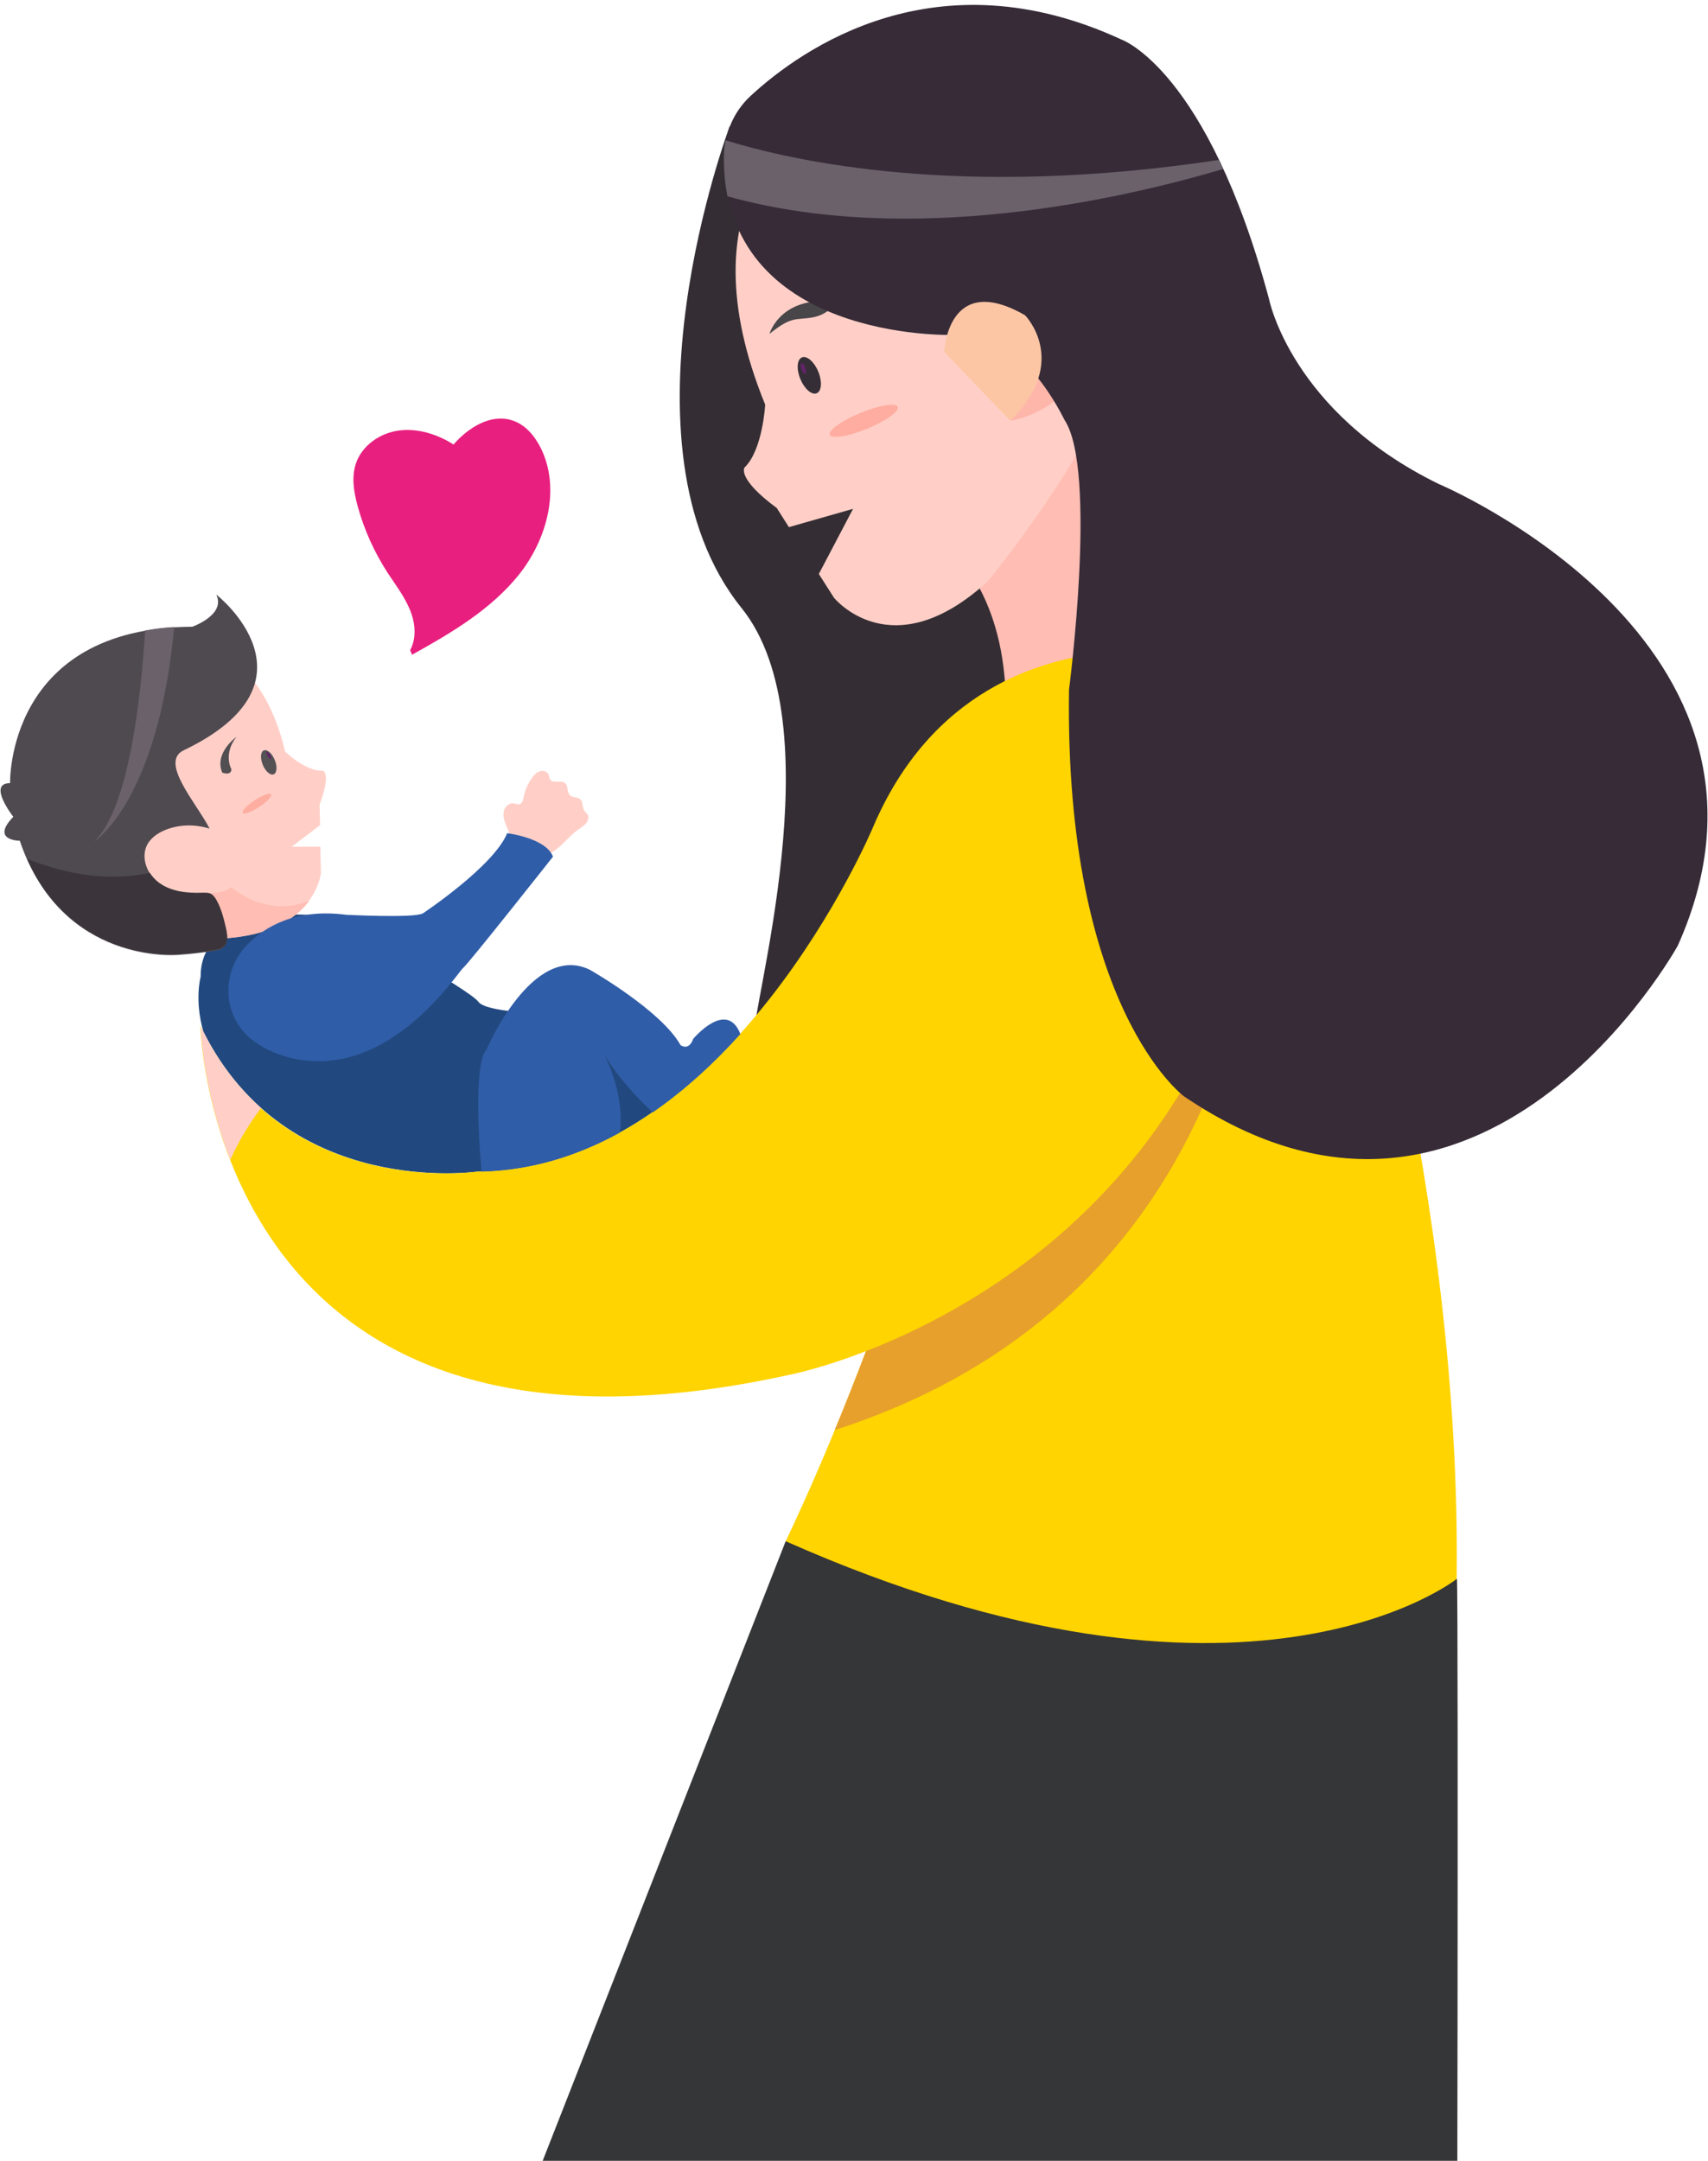
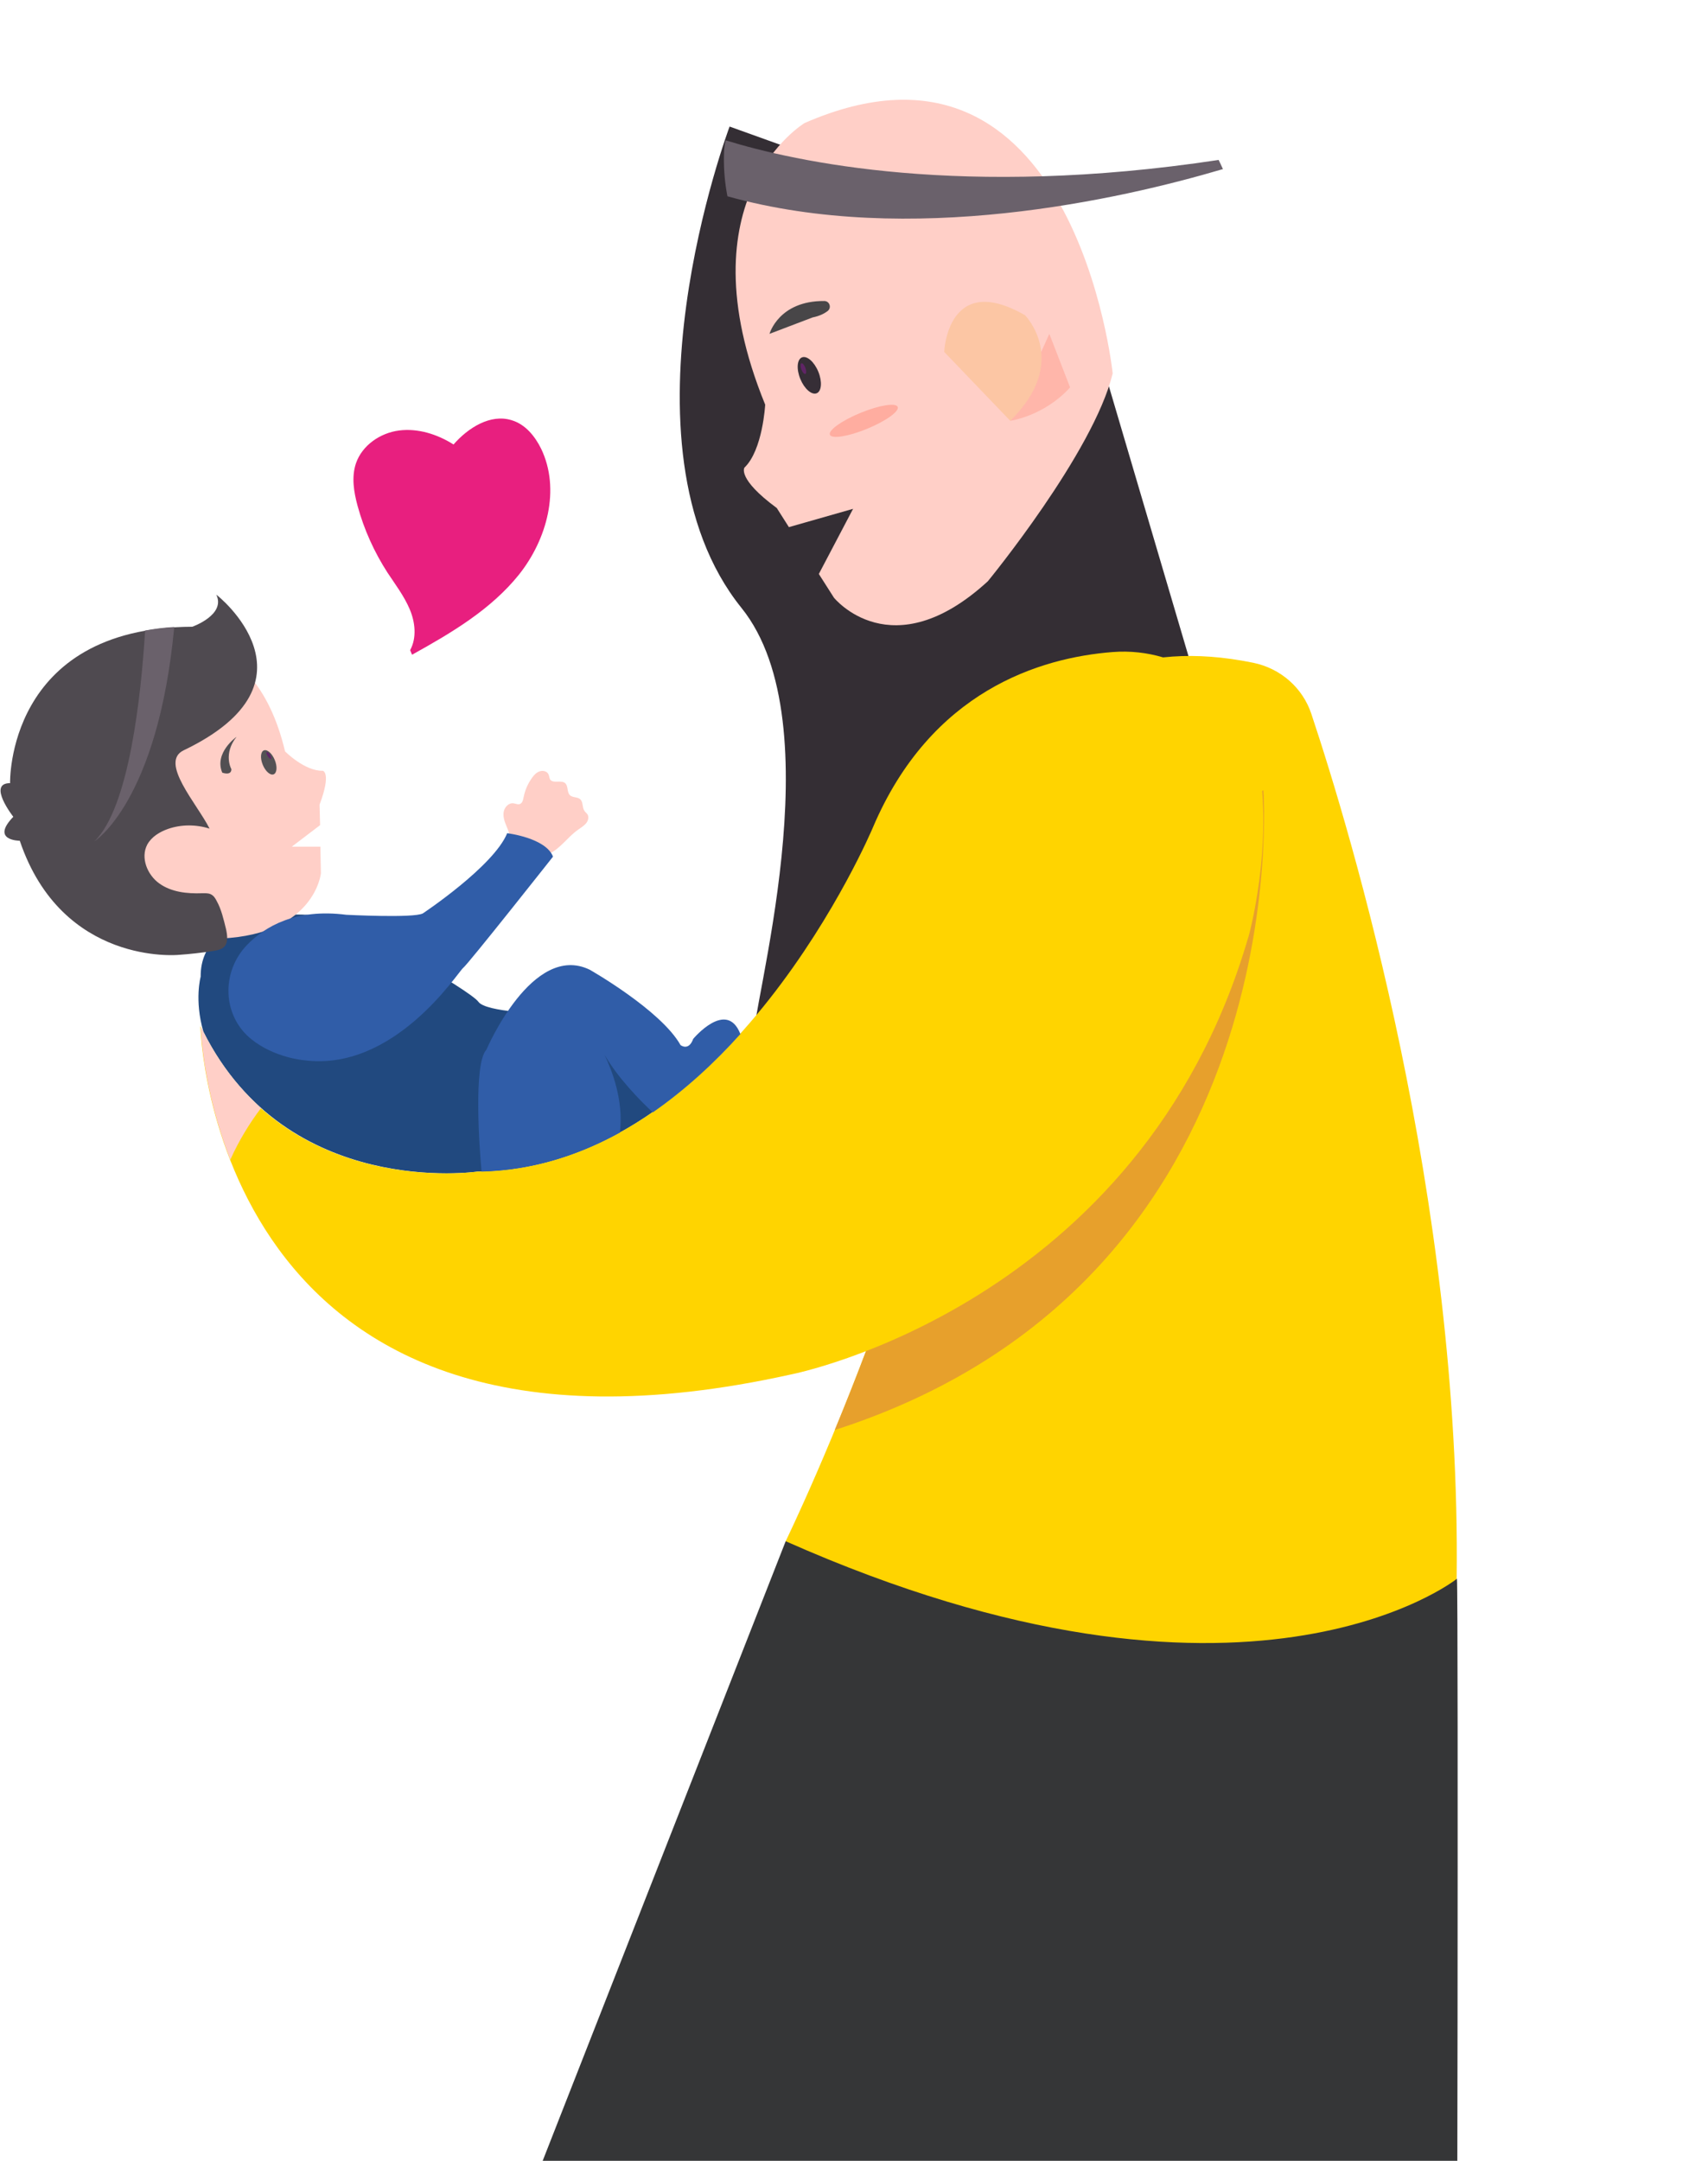
<svg xmlns="http://www.w3.org/2000/svg" width="340" height="430" viewBox="0 0 340 430" fill="none">
  <g clip-path="url(#clip0_1437_229)">
    <path d="M235.5 453C245.696 449.089 279.881 457.125 290.024 453C290.024 498.409 290.346 317.304 290.024 314.197L193.427 287.09L156.399 306.697L99 453C146.118 438.375 189.402 470.625 235.5 453Z" fill="#353637" />
    <path d="M95.059 233.145C109.71 233.038 122.535 227.145 133.376 218.788L108.636 201.699C108.636 201.699 96.723 201.485 95.22 199.342C93.717 197.199 69.461 182.789 61.035 182.039C61.035 182.039 39.838 180.592 39.945 194.36C39.945 194.36 38.657 198.967 40.482 205.288C57.225 238.716 95.059 233.145 95.059 233.145Z" fill="#21497F" />
    <path d="M101.553 167.146C101.607 166.182 101.177 165.271 100.802 164.361C100.426 163.45 100.104 162.486 100.265 161.575C100.426 160.611 101.285 159.7 102.251 159.861C102.626 159.914 103.056 160.129 103.431 160.022C103.968 159.861 104.129 159.218 104.236 158.629C104.505 157.236 105.095 155.897 105.954 154.718C106.329 154.182 106.812 153.7 107.456 153.486C108.1 153.272 108.905 153.486 109.174 154.075C109.335 154.397 109.335 154.772 109.496 155.093C110.086 156.004 111.696 155.147 112.501 155.843C113.145 156.432 112.823 157.557 113.413 158.2C113.95 158.789 115.023 158.522 115.56 159.111C116.096 159.647 115.882 160.664 116.311 161.307C116.472 161.575 116.74 161.789 116.955 162.057C117.277 162.647 117.062 163.397 116.633 163.879C116.204 164.361 115.613 164.736 115.077 165.111C112.984 166.557 111.535 168.914 109.227 169.932C106.812 170.95 103.7 170.146 102.143 168.004" fill="#FFCFC7" />
    <path d="M145.236 25.185C145.236 25.185 121.409 88.451 147.597 120.968C166.326 144.218 149.368 201.003 149.851 207.86C150.334 214.717 183.338 231.859 200.511 219.645C217.683 207.431 251.385 180.753 251.385 180.753L212.639 49.398L145.236 25.185Z" fill="#342E34" />
    <path d="M58.085 168.486L63.719 164.2L63.612 160.129C66.027 153.7 64.256 153.379 64.256 153.379C60.66 153.486 56.743 149.522 56.743 149.522C50.357 122.522 29.535 127.344 29.535 127.344C-12.216 141.861 12.577 179.361 12.577 179.361C21.163 184.825 44.132 186.753 44.132 186.753C62.7 185.843 63.88 173.789 63.88 173.789L63.773 168.486H58.085Z" fill="#FFCFC7" />
-     <path d="M44.184 186.753C54.112 186.271 59.103 182.575 61.572 179.253C57.869 180.753 52.181 181.396 45.955 176.521C45.955 176.521 44.989 178.021 40.267 177.7L37.262 185.95C41.34 186.485 44.184 186.753 44.184 186.753ZM190.421 110.63C190.421 110.63 201.744 120.969 200.027 145.022L232.977 139.879C232.977 139.879 226.591 92.63 210.331 83.737L190.421 110.63Z" fill="#FFBDB3" />
    <path d="M156.398 306.697C156.398 306.697 196.11 225.27 194.5 168.486C194.5 168.486 201.692 122.094 249.507 131.897C254.927 133.022 259.328 136.879 261.045 142.075C268.88 165.593 290.883 238.449 289.97 314.197C290.024 314.197 248.165 347.411 156.398 306.697Z" fill="#FFD400" />
    <path d="M251.491 157.236L191.655 201.86C186.288 232.395 174.643 264.109 166.164 284.573C258.843 254.788 251.491 157.236 251.491 157.236Z" fill="#E7A02C" />
    <path d="M160.155 24.488C160.155 24.488 135.469 39.274 152.32 80.523C152.32 80.523 151.837 89.576 148.188 93.058C148.188 93.058 146.685 95.255 154.627 101.094L157.042 104.897L169.815 101.255L162.999 114.219L166.004 118.933C166.004 118.933 177.489 133.236 196.647 115.665C196.647 115.665 217.684 90.058 221.494 74.309C221.494 74.255 213.873 1.024 160.155 24.488Z" fill="#FFCFC7" />
-     <path d="M153.18 66.434C153.18 66.434 155.004 59.845 164.074 59.898C165.147 59.898 165.576 61.237 164.771 61.88C164.074 62.416 163.108 62.898 161.766 63.166C158.278 63.755 157.634 62.845 153.18 66.434Z" fill="#484648" />
+     <path d="M153.18 66.434C153.18 66.434 155.004 59.845 164.074 59.898C165.147 59.898 165.576 61.237 164.771 61.88C164.074 62.416 163.108 62.898 161.766 63.166Z" fill="#484648" />
    <path d="M162.574 78.257C163.561 77.852 163.703 75.926 162.891 73.956C162.079 71.986 160.621 70.718 159.634 71.123C158.648 71.528 158.506 73.454 159.318 75.424C160.13 77.394 161.588 78.662 162.574 78.257Z" fill="#362E36" />
    <path d="M54.479 154.086C55.137 153.816 55.232 152.532 54.69 151.219C54.149 149.906 53.177 149.06 52.519 149.33C51.861 149.6 51.767 150.884 52.308 152.197C52.849 153.511 53.822 154.356 54.479 154.086Z" fill="#545254" />
    <path d="M172.603 85.331C176.331 83.8 179.06 81.849 178.699 80.974C178.339 80.098 175.024 80.629 171.296 82.16C167.569 83.691 164.839 85.642 165.2 86.517C165.561 87.393 168.875 86.862 172.603 85.331Z" fill="#FFADA0" />
-     <path d="M51.596 160.582C53.156 159.557 54.222 158.426 53.977 158.055C53.733 157.685 52.27 158.215 50.711 159.24C49.151 160.264 48.085 161.396 48.329 161.766C48.574 162.137 50.036 161.607 51.596 160.582Z" fill="#FEAEA0" />
    <path d="M250.472 151.664C247.896 138.058 235.338 128.683 221.493 129.754C207.11 130.879 185.322 137.415 173.731 164.736C173.731 164.736 145.127 232.77 95.004 233.145C95.004 233.145 56.366 238.877 39.891 204.217C39.891 204.217 42.037 299.197 157.578 273.484C157.578 273.484 226.966 259.93 248.432 186.7C248.54 186.7 253.584 168.003 250.472 151.664Z" fill="#FFD400" />
    <path d="M39.945 204.217C39.945 204.217 40.214 216.377 45.848 230.788C47.566 226.931 49.766 223.395 51.966 220.502C47.405 216.377 43.219 211.127 39.945 204.217Z" fill="#FFCFC7" />
    <path d="M47.084 146.629C47.084 146.629 42.576 149.79 44.24 153.754C44.24 153.754 46.064 154.45 46.064 153.057C46.011 153.004 44.401 150.004 47.084 146.629Z" fill="#524F52" />
    <path d="M201.102 83.737C201.102 83.737 207.81 82.827 213.015 77.095L208.883 66.434L201.102 83.737Z" fill="#FFB6AA" />
-     <path d="M189.617 66.648C189.617 66.648 143.734 68.041 144.163 30.917C144.217 26.471 146.095 22.185 149.369 19.131C159.619 9.65 186.344 -9.207 223.265 7.882C223.265 7.882 240.331 13.828 252.62 59.524C252.62 59.524 257.02 81.97 286.429 96.326C286.429 96.326 361.077 127.719 333.976 188.2C333.976 188.2 295.176 258.538 235.662 218.146C235.662 218.146 211.888 200.574 212.801 137.254C212.801 137.254 218.489 93.648 211.942 83.63C211.835 83.63 203.409 64.613 189.617 66.648Z" fill="#362B37" />
    <path d="M187.953 70.023C187.953 70.023 188.597 53.845 204.053 62.737C204.053 62.737 213.122 71.951 201.101 83.737L187.953 70.023Z" fill="#FCC6A4" />
    <path d="M49.174 188.039C52.77 184.342 58.887 180.753 68.923 182.039C68.923 182.039 82.339 182.735 84.163 181.771C84.163 181.771 98.277 172.396 100.961 165.807C100.961 165.807 108.635 166.718 110.084 170.468C110.084 170.468 93.287 191.735 92.213 192.592C91.14 193.449 78.475 213.431 60.39 210.967C60.39 210.967 54.648 210.485 50.086 206.842C44.237 202.181 43.968 193.449 49.174 188.039Z" fill="#305DA8" />
    <path d="M36.566 149.308C31.629 151.665 39.249 159.968 41.718 164.897C39.035 164.039 36.083 164.039 33.454 164.95C31.79 165.539 30.18 166.504 29.321 168.057C27.926 170.682 29.321 174.111 31.736 175.825C34.151 177.539 37.264 177.861 40.215 177.753C40.806 177.753 41.45 177.7 41.986 177.968C42.523 178.236 42.845 178.718 43.113 179.253C44.079 180.968 44.508 182.95 44.992 184.878C45.26 186.11 45.474 187.61 44.562 188.468C44.026 188.95 43.274 189.11 42.577 189.217C40.215 189.592 37.854 189.86 35.493 190.021C35.493 190.021 12.363 192.217 3.938 167.307C3.938 167.307 -1.965 167.307 2.65 162.539C2.65 162.539 -2.609 155.843 2.006 155.843C2.006 155.843 1.201 124.879 38.283 124.719C38.283 124.719 44.992 122.362 43.06 118.344C43.113 118.29 65.062 135.647 36.566 149.308Z" fill="#4F4A50" />
-     <path d="M44.991 184.771C44.562 182.843 44.079 180.914 43.113 179.146C42.845 178.664 42.469 178.128 41.986 177.861C41.45 177.593 40.806 177.646 40.215 177.646C37.264 177.753 34.151 177.432 31.736 175.718C30.985 175.182 30.341 174.486 29.804 173.682C20.466 175.718 11.505 173.361 5.387 170.896C14.724 191.843 35.493 189.86 35.493 189.86C37.854 189.7 40.215 189.432 42.577 189.057C43.274 188.95 44.079 188.789 44.562 188.307C45.474 187.503 45.26 186.003 44.991 184.771Z" fill="#3B353B" />
    <path d="M81.644 129.379C82.985 126.915 82.663 123.808 81.536 121.183C80.409 118.558 78.692 116.308 77.136 113.951C74.506 109.88 72.467 105.38 71.179 100.665C70.428 97.88 69.945 94.933 70.857 92.201C72.091 88.612 75.687 86.148 79.443 85.666C83.2 85.184 87.064 86.416 90.284 88.451C93.182 85.13 97.636 82.291 101.875 83.63C104.558 84.434 106.49 86.791 107.725 89.308C111.589 97.344 108.905 107.308 103.324 114.326C97.743 121.29 89.854 125.951 82.019 130.29" fill="#E81F7F" />
    <path d="M123.396 225.377C124.201 218.949 121.732 212.788 120.337 209.896C123.074 214.61 127.474 219.056 129.943 221.36C136.436 216.86 142.286 211.449 147.384 205.771C144.647 198.753 137.992 206.735 137.992 206.735C137.08 209.253 135.47 207.967 135.47 207.967C131.553 201.003 117.385 192.967 117.385 192.967C105.954 187.45 96.832 208.878 96.832 208.878C94.202 211.663 95.436 228.645 95.865 233.145C105.901 232.877 115.131 229.931 123.396 225.377Z" fill="#305DA8" />
    <path d="M243.442 33.649C243.174 33.006 242.852 32.417 242.583 31.828C191.655 39.542 158.329 32.203 144.43 27.917C144.216 28.935 144.108 29.953 144.108 30.971C144.055 33.917 144.323 36.595 144.806 39.06C181.03 49.184 222.942 39.703 243.442 33.649ZM34.686 124.772C32.646 124.879 30.661 125.147 28.89 125.469C28.085 138.433 25.724 160.718 18.801 167.414C18.801 167.414 31.412 159.539 34.686 124.772Z" fill="#6A616B" />
    <path d="M160.306 74.408C160.529 74.327 160.536 73.788 160.322 73.204C160.109 72.621 159.755 72.213 159.532 72.295C159.309 72.376 159.302 72.915 159.516 73.499C159.73 74.082 160.083 74.489 160.306 74.408Z" fill="#602466" />
    <path d="M53.952 151.013C54.078 150.934 53.986 150.566 53.748 150.191C53.51 149.816 53.215 149.577 53.09 149.656C52.965 149.735 53.056 150.103 53.294 150.478C53.533 150.853 53.827 151.092 53.952 151.013Z" fill="#602466" />
  </g>
  <defs>
    <clipPath id="clip0_1437_229">
      <rect width="340" height="430" fill="white" />
    </clipPath>
  </defs>
</svg>